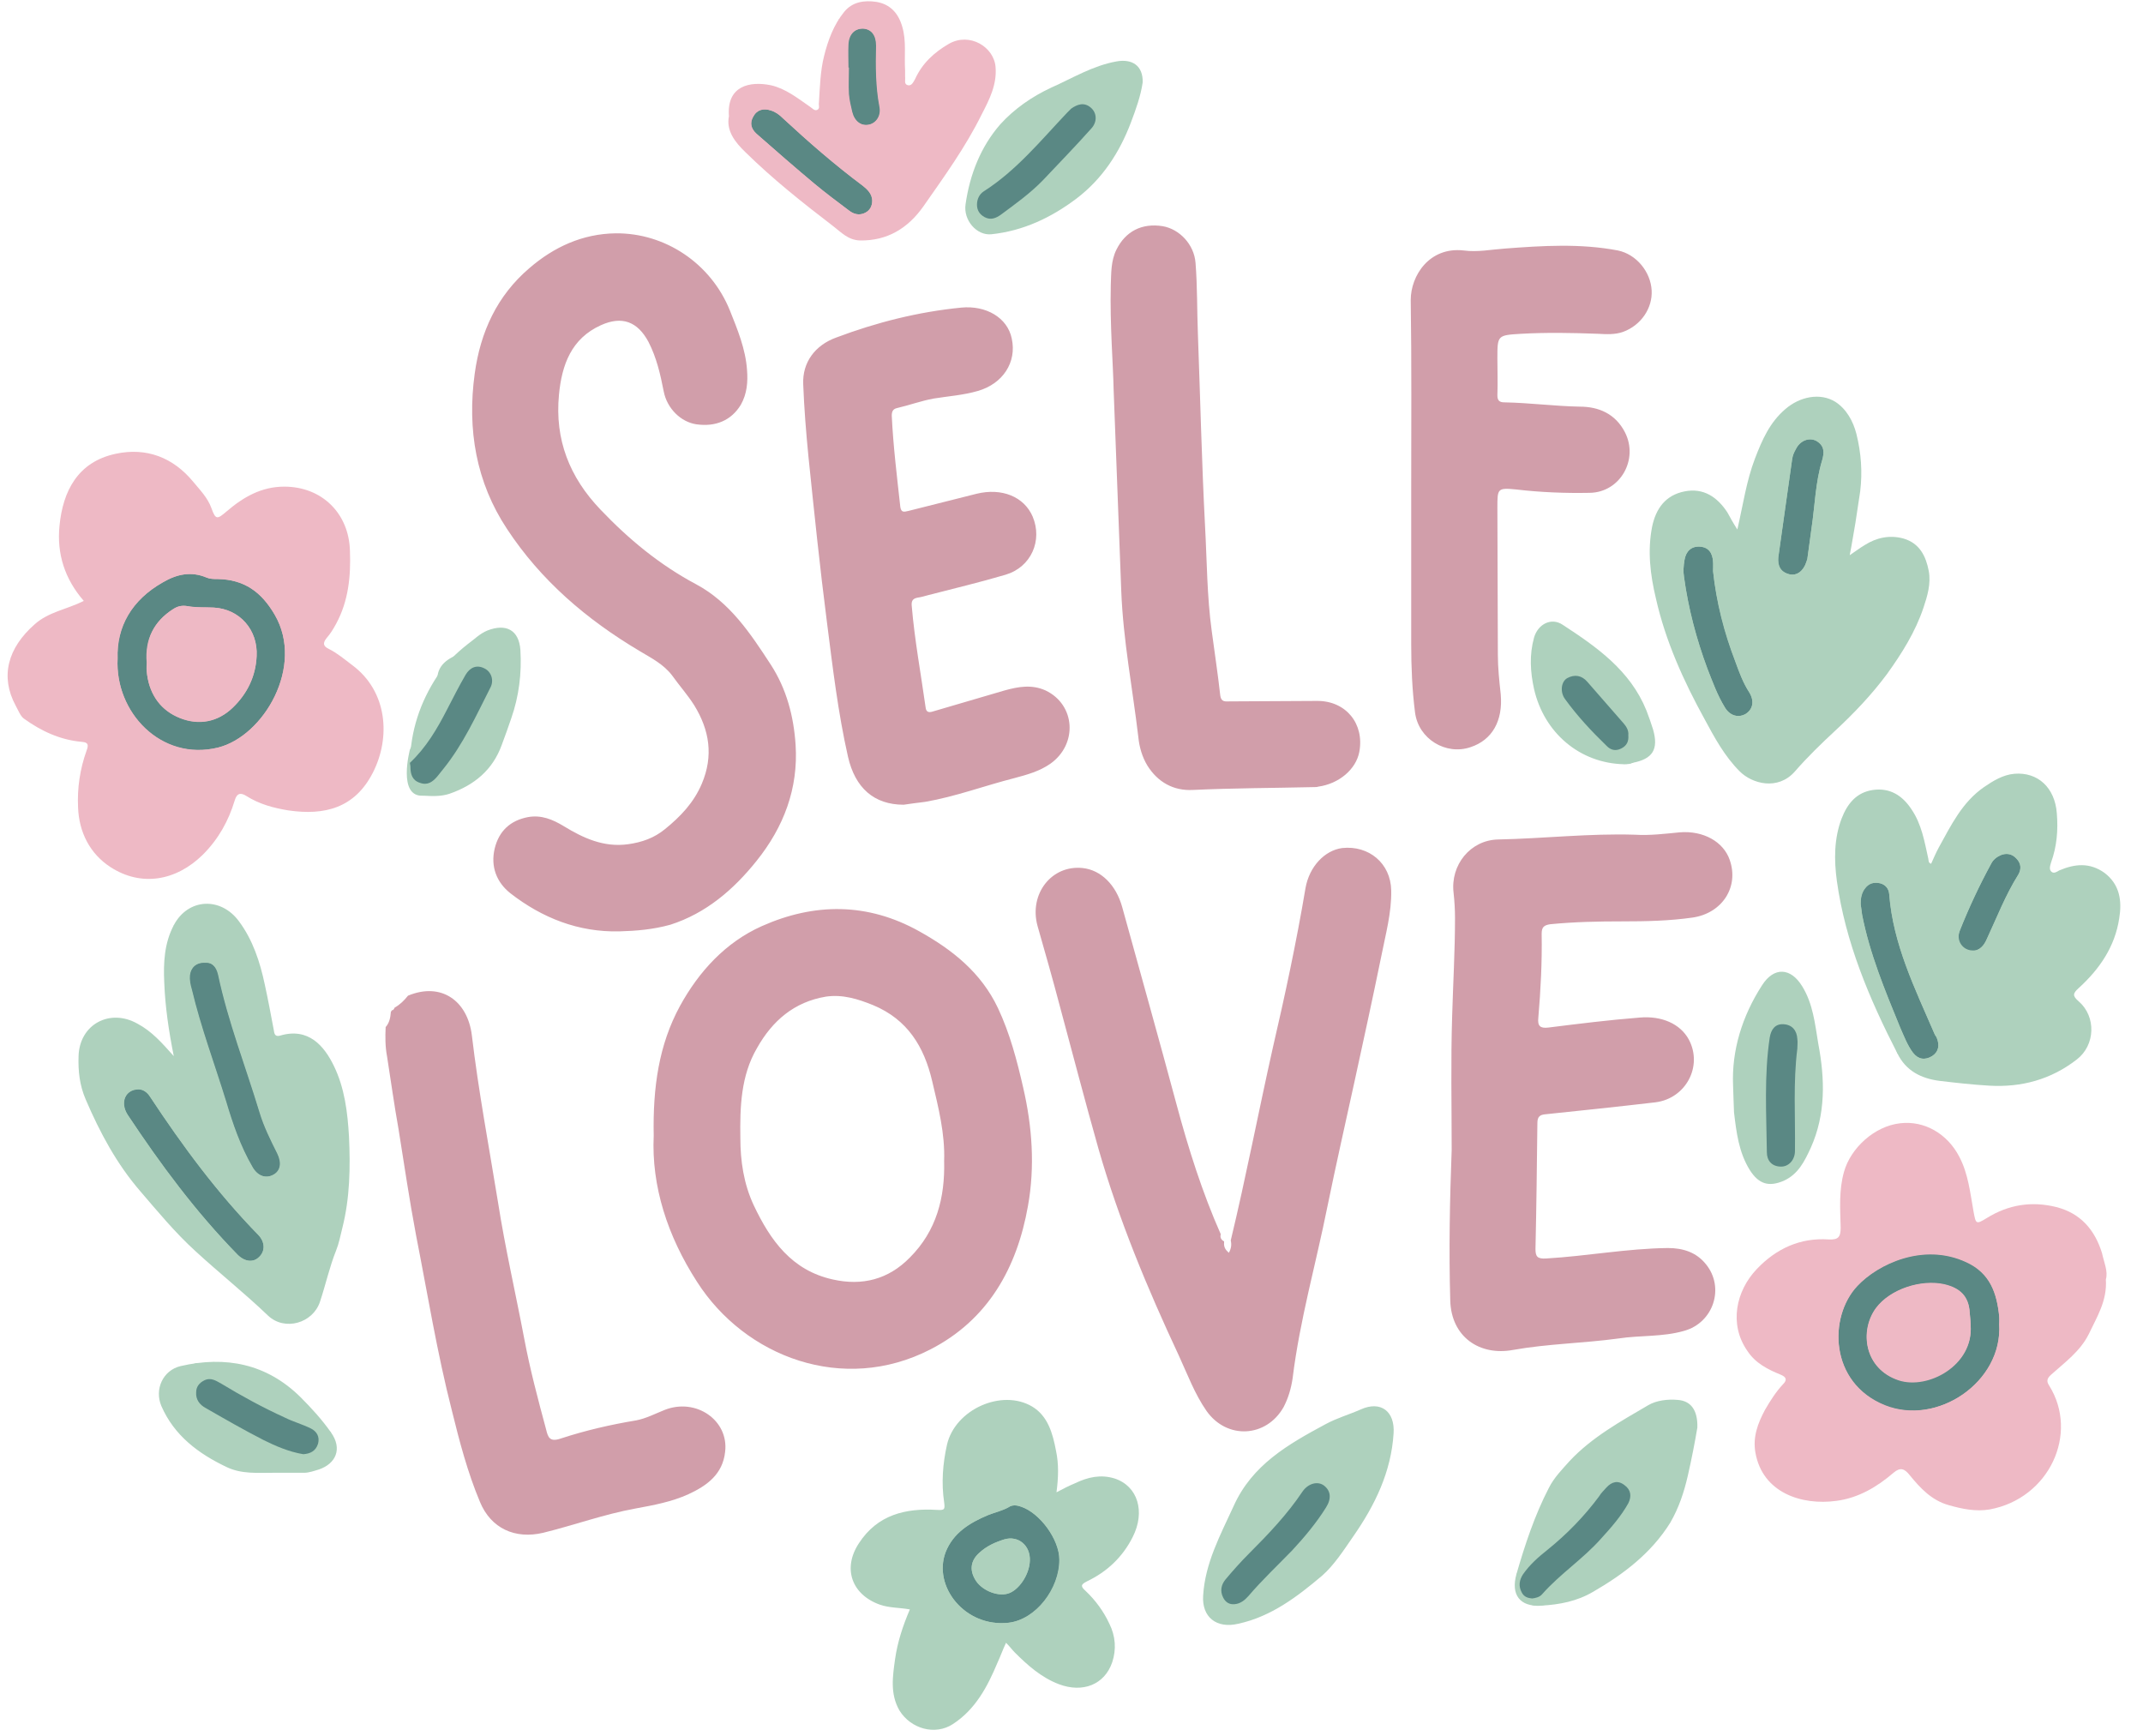
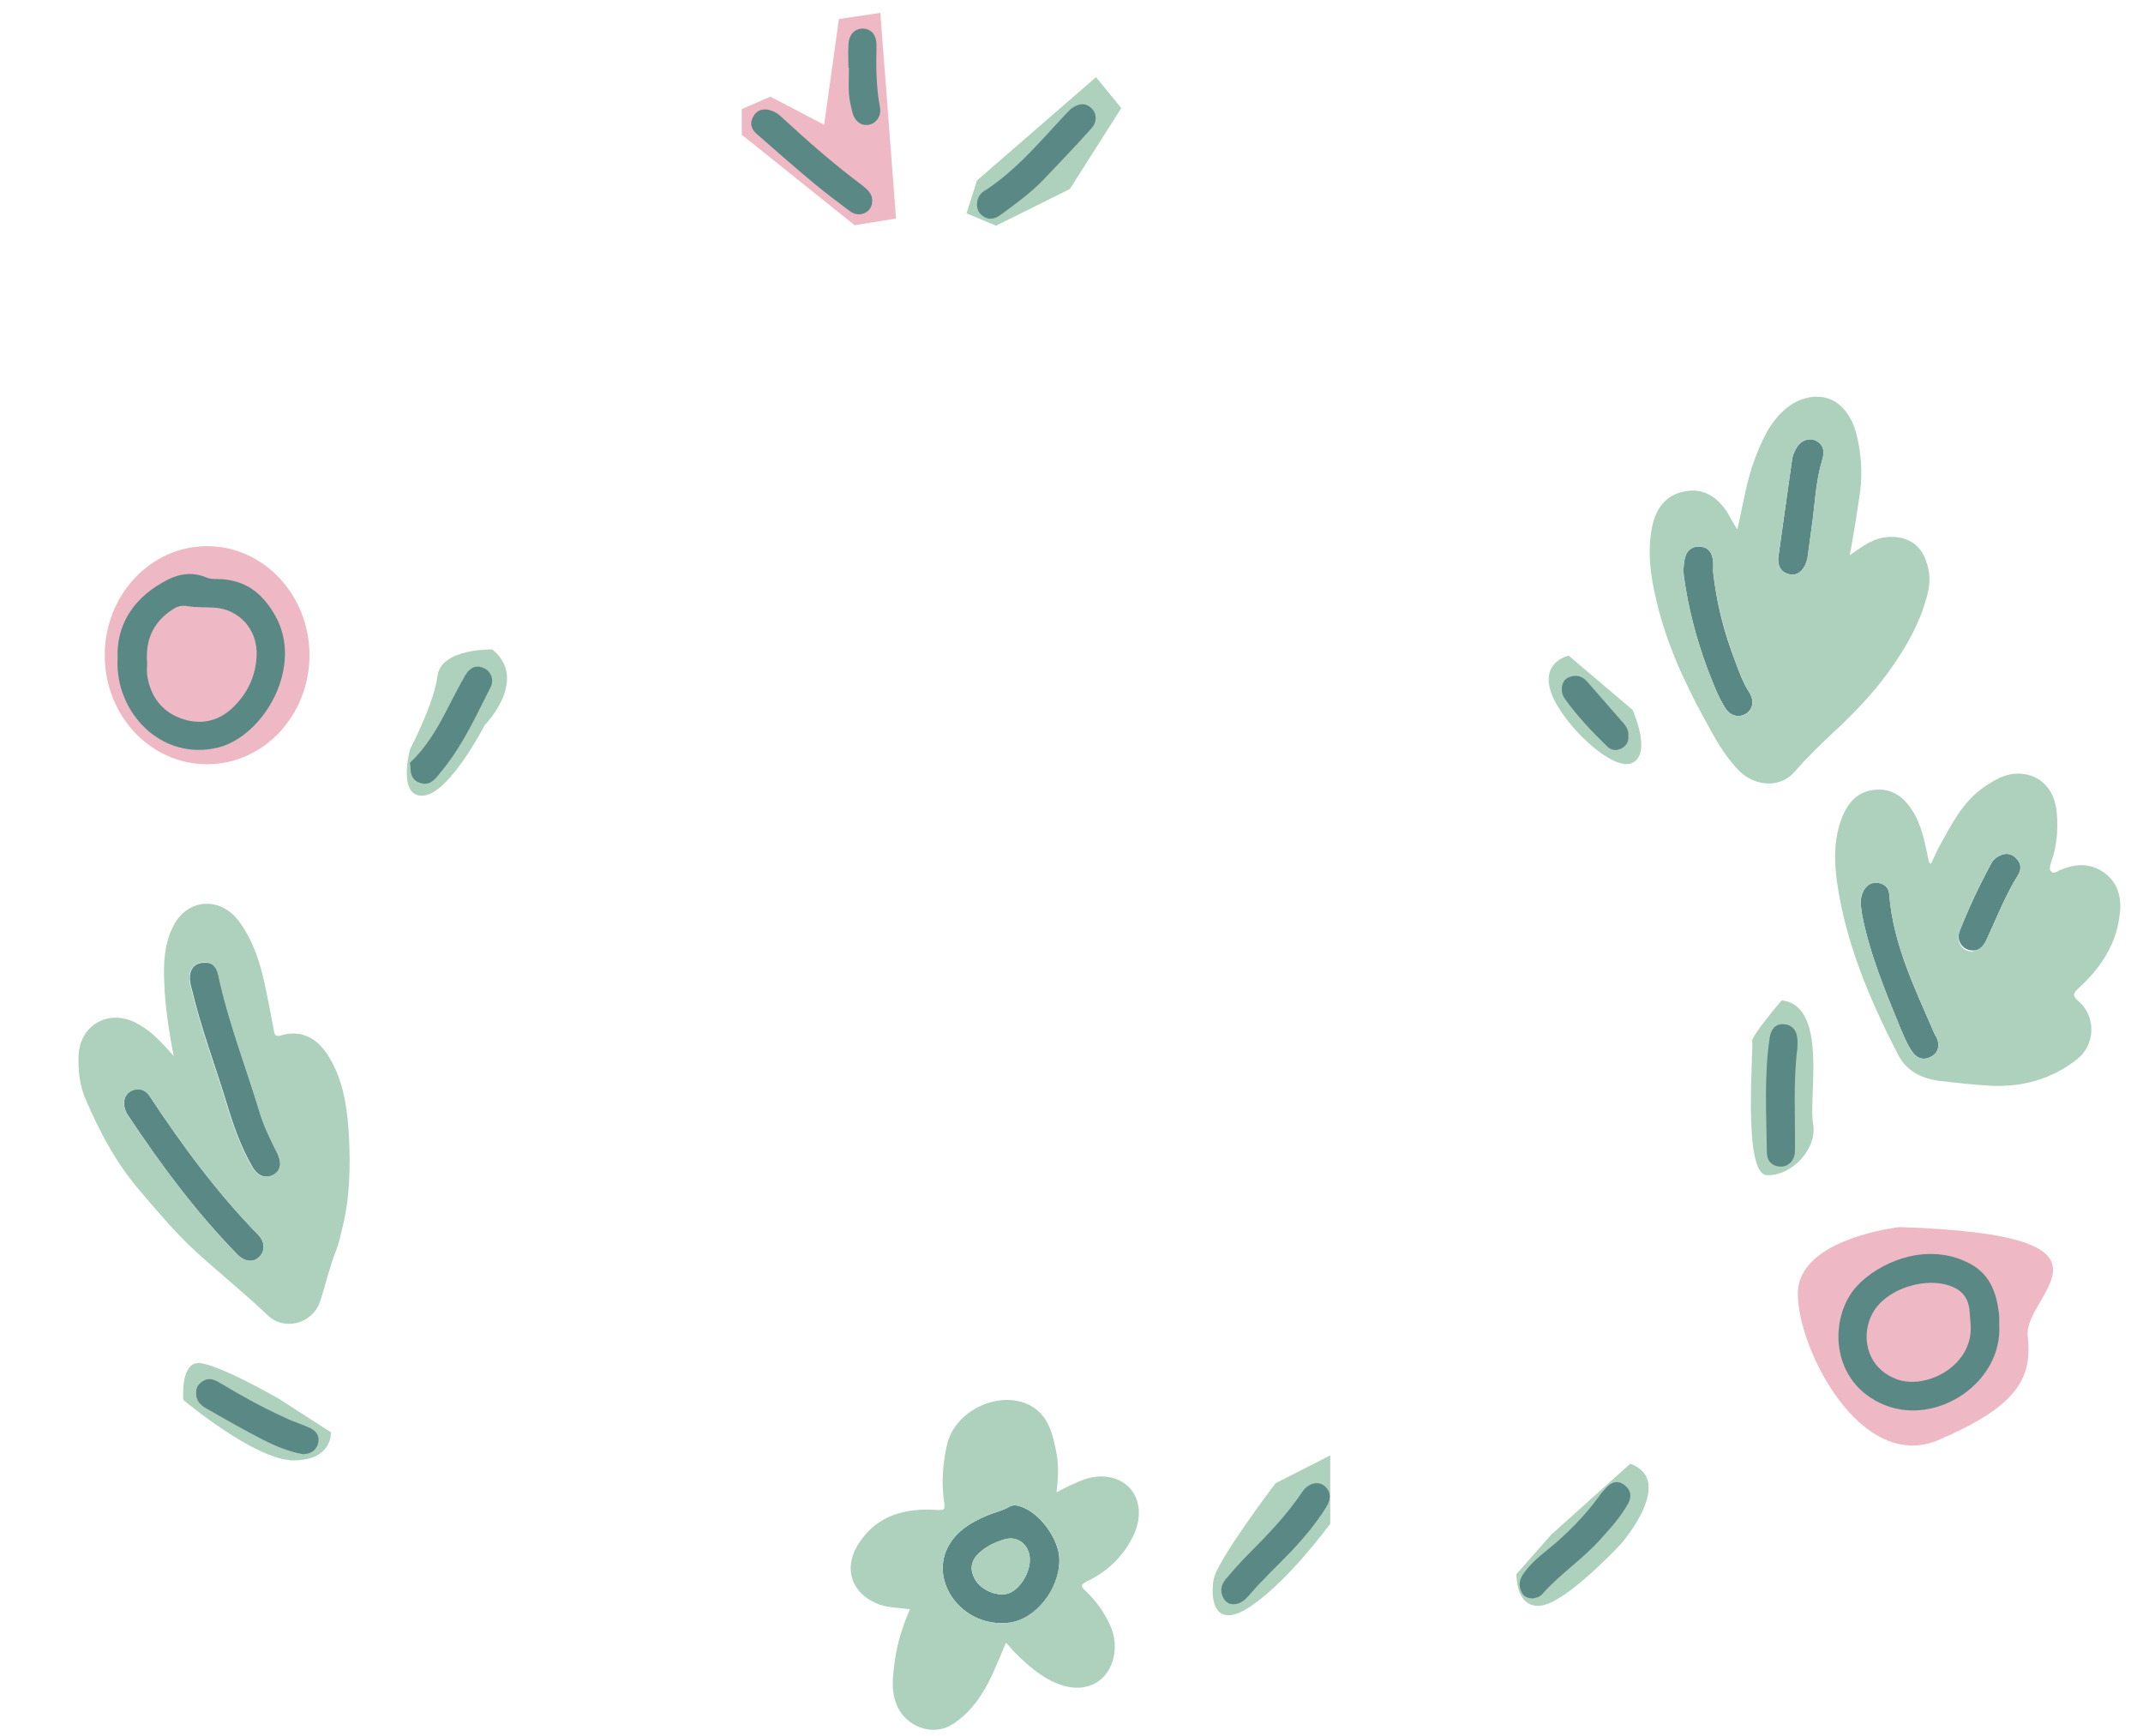
<svg xmlns="http://www.w3.org/2000/svg" fill="#000000" height="364.5" preserveAspectRatio="xMidYMid meet" version="1" viewBox="-82.5 208.4 450.1 364.5" width="450.1" zoomAndPan="magnify">
  <g id="change1_1">
    <path d="M-17.5,346c0,12.6-9.6,22.9-21.5,22.9s-21.5-10.2-21.5-22.9c0-12.6,9.6-22.9,21.5-22.9S-17.5,333.4-17.5,346 z M102.4,211.1l-8.7,1.3l-3.1,22.2l-11.3-5.9l-6,2.6v5.4l23.7,19l8.7-1.4L102.4,211.1z M316.5,466.1c0,0-21.4,2.3-21.4,14 s13.3,37.7,29.6,30.7c16.3-7,19.7-12.8,18.7-21.7C342.3,480.1,367.6,467.8,316.5,466.1z" fill="#eeb9c5" />
  </g>
  <g id="change2_1">
-     <path d="M-41.8,430.7l-4.2-28l5.9,1.3l11.5,19.6l16.8,26.2l-12,28.1l-11.8-4.3l-25-36.4l8.7-6.5L-41.8,430.7z M126.4,520L111,536.9l10.6,15.9l13.4-3.1l11-12.3C146,537.4,139.9,519.2,126.4,520z M281.4,323.2l-10.3-4.9l-3.6,4.9l6.5,27.1 l8.2,15.4l15.7-7.7l5.6-54.8l-7.9-7.5l-10.2,14.5L281.4,323.2z M316.5,386.4l-13.2,7l3,4.6l9.7,31.6l5.1,3.2h10.3l11.9-24.6l2.7-25 l-13.1-6l-6.9,16.7L316.5,386.4z" fill="#aed1bd" />
-   </g>
+     </g>
  <g id="change3_1">
    <path d="M153,231.1l-10.8,17l-15.5,7.7l-6.2-2.6l2.2-6.9l25-21.7L153,231.1z M20.9,344.8c0,0-10.7-0.3-11.5,5.5 c-0.7,5.8-5.8,15.5-5.8,15.5s-2.7,10.1,2.8,9.7s12.9-14.8,12.9-14.8S28.7,351.1,20.9,344.8z M-23.7,502.3c0,0-14.3-8.3-17.6-7.6 c-3.3,0.6-2.7,7.7-2.7,7.7s15.2,12.8,23.3,12.7c8.1-0.1,7.7-5.9,7.7-5.9L-23.7,502.3z M196.8,514.1l-11.4,5.8c0,0-12.3,16.2-13,20.2 s0,11,8,5.5s16.5-17.2,16.5-17.2v-14.3H196.8z M259.9,515.8l-16.6,14.9L236,539c0,0-0.2,7.3,5.2,6.6c5.4-0.7,16.8-13,16.8-13 S269.6,519.3,259.9,515.8z M291.7,418.5c0,0-6.6,7.7-6.2,8.7s-2.1,27.8,3.1,28s10.7-5.5,9.7-10.9S301.5,419.5,291.7,418.5z M247,346.1c0,0-6,1.2-3.7,7.8c2.3,6.5,13,16.8,17.1,14.7s0-11.1,0-11.1L247,346.1z" fill="#aed1bd" />
  </g>
  <g id="change4_1">
-     <path d="M47.6,404c-8.6,0.2-16.2-2.8-22.9-8c-2.9-2.3-4.2-5.6-3.3-9.4c0.9-3.7,3.3-5.9,7-6.6 c2.8-0.5,5.2,0.5,7.5,1.9c4.1,2.5,8.4,4.5,13.5,3.8c2.9-0.4,5.5-1.3,7.8-3.2c3.2-2.6,6-5.5,7.7-9.5c2.5-5.9,1.6-11.3-1.6-16.5 c-1.4-2.2-3.1-4.1-4.6-6.2c-1.8-2.4-4.4-3.7-6.9-5.2c-11.1-6.6-20.7-14.8-27.8-25.6c-6.5-9.8-8.4-20.9-6.8-32.6 c1.2-8.8,4.7-16.4,11.5-22.2c5.1-4.4,11.1-7.2,18.1-7.3c10.4-0.1,20,6.3,24,16.2c1.6,4,3.3,8.1,3.6,12.5c0.2,2.5,0,5-1.3,7.3 c-2,3.3-5.3,4.7-9.4,4.1c-3.2-0.5-6.1-3.3-6.8-6.9c-0.7-3.6-1.5-7.1-3.2-10.4c-2.3-4.3-5.6-5.5-10-3.5c-6.2,2.8-8.2,8.3-8.8,14.6 c-0.9,9.4,2.2,17.3,8.7,24.1c5.9,6.2,12.4,11.6,20.1,15.7c7.1,3.8,11.4,10.3,15.7,16.9c3.3,5.1,4.8,10.8,5.2,16.8 c0.6,9.2-2.5,17.3-8.2,24.4c-4.8,6-10.6,11-18.1,13.4C54.7,403.6,51.2,403.9,47.6,404z M63.9,477.6c10.1,15.8,30.7,23.6,49,14.2 c12.1-6.2,18.2-17.1,20.5-30.1c1.5-8.3,0.9-16.7-1-24.9c-1.3-5.7-2.8-11.4-5.3-16.7c-3.5-7.4-9.5-12.2-16.5-16.1 c-10.9-6.1-22.1-6-33.1-1.1c-7.6,3.4-13.2,9.5-17.2,16.8c-4.4,8.1-5.7,17-5.5,27.2C54.3,457.5,57.7,468,63.9,477.6z M108.6,472.5 c-4.5,4.6-10,6-16.2,4.6c-8.6-1.9-13.1-8.2-16.6-15.6c-2.1-4.5-2.8-9.3-2.8-14.1c-0.1-6.5,0.1-13.1,3.5-18.9 c3.2-5.7,7.8-9.7,14.5-10.8c3.5-0.5,6.7,0.5,9.9,1.8c7.2,3,10.7,8.7,12.4,16c1.3,5.5,2.7,11,2.5,16.7 C116,459.9,114.2,466.9,108.6,472.5z M175.6,471.5c-0.7-0.6-1.1-1.2-1-2.2v-0.2c-0.6-0.3-0.9-0.8-0.7-1.5c-3.9-8.8-6.8-18-9.3-27.3 c-3.7-13.8-7.6-27.6-11.4-41.4c-1.3-4.7-4.5-7.8-8.3-8.2c-6.5-0.7-11.3,5.4-9.5,12.1c1.6,5.6,3.2,11.2,4.7,16.9 c2.7,10,5.3,20,8.1,29.9c4.3,15,10.3,29.4,16.9,43.5c1.8,3.9,3.3,8,5.8,11.6c4.3,6.1,12.6,5.6,16.2-0.8c1-1.9,1.6-4,1.9-6.1 c1.5-12.2,4.9-24,7.3-36c1.8-8.8,3.8-17.6,5.7-26.3c1.9-8.7,3.8-17.4,5.6-26.2c0.9-4.6,2.2-9.2,2.1-13.9c-0.1-5.7-4.7-9.5-10.3-8.9 c-3.7,0.5-6.9,3.9-7.7,8.4c-1.9,11.3-4.3,22.5-6.9,33.7c-3,13.4-5.6,27-8.8,40.3C176.2,469.8,176.1,470.6,175.6,471.5z M222.1,481.5 c0.2,7.7,6.2,11.7,13.2,10.4c7.3-1.3,14.8-1.4,22.1-2.4c4.6-0.7,9.3-0.3,13.8-1.6c6.2-1.7,8.6-9.1,4.6-14c-2-2.5-4.8-3.4-8-3.4 c-8.6,0.1-17,1.7-25.6,2.2c-1.8,0.1-2.2-0.4-2.2-2c0.2-8.8,0.3-17.6,0.4-26.4c0-1.4,0.5-1.8,1.8-1.9c7.7-0.8,15.3-1.6,23-2.5 c6.4-0.8,10-7.6,7-13.2c-1.8-3.3-5.7-5-10.3-4.6c-6.4,0.5-12.8,1.3-19.2,2.1c-1.7,0.2-2.3-0.3-2.1-2.1c0.5-5.8,0.8-11.7,0.7-17.6 c0-1.3,0.4-1.8,1.8-2c5.1-0.5,10.1-0.6,15.2-0.6c4.9,0,9.8-0.1,14.7-0.8c6.2-0.9,9.8-6.4,7.8-12.1c-1.3-3.8-5.5-6.2-10.5-5.8 c-3.1,0.3-6.3,0.7-9.4,0.5c-9.6-0.3-19.1,0.8-28.7,1c-5.9,0.1-10.1,5.4-9.4,11.2c0.2,1.8,0.3,3.6,0.3,5.3c0,6.9-0.4,13.7-0.6,20.6 c-0.3,9.4-0.1,18.7-0.1,28.1C222,460.5,221.8,471,222.1,481.5z M111.8,376.8c6.4-1.1,12.5-3.4,18.8-5c2.6-0.7,5.2-1.4,7.5-3 c5.8-4.1,5.3-12.4-1-15.4c-2.9-1.3-5.7-0.8-8.6,0c-5,1.5-10,2.9-15,4.4c-0.9,0.3-1.5,0.2-1.6-0.9c-1-7.1-2.3-14.1-2.9-21.2 c-0.1-1,0.1-1.6,1.3-1.8c0.7-0.1,1.4-0.3,2.1-0.5c5.4-1.4,10.9-2.7,16.3-4.3c5.4-1.6,7.8-7.2,5.7-12.2c-1.8-4.2-6.5-6.1-11.8-4.8 c-4.8,1.2-9.5,2.4-14.3,3.6c-0.9,0.2-1.5,0.4-1.7-0.8c-0.7-6.4-1.5-12.8-1.8-19.2c0-0.8,0.2-1.4,1.1-1.6c2.6-0.6,5-1.5,7.7-2 c3.1-0.5,6.2-0.7,9.3-1.6c5.2-1.5,8.2-6,7.1-11c-0.9-4.4-5.4-7-10.6-6.5c-9.1,0.9-17.8,3.1-26.3,6.3c-4.4,1.6-7.1,5.2-6.9,9.8 c0.2,5.1,0.6,10.1,1.1,15.2c1.2,11.6,2.4,23.3,3.9,34.9c1.2,9.4,2.3,18.8,4.4,28.1c1.5,6.6,5.5,10.1,11.7,10.1 C108.6,377.2,110.2,377,111.8,376.8z M213.9,310.9c0,10.9,0,21.9,0,32.8c0,4.8,0.2,9.6,0.8,14.3c0.7,5.6,6.5,9.1,11.7,7.3 c4.5-1.5,6.8-5.5,6.3-11.1c-0.3-2.8-0.6-5.5-0.6-8.3c0-10.3-0.1-20.6-0.1-30.9c0-4,0-4.2,4-3.8c5.1,0.6,10.3,0.8,15.4,0.7 c6.4-0.1,10.3-7,7.4-12.7c-2-3.9-5.5-5.4-9.5-5.4c-5.3-0.1-10.5-0.8-15.8-0.9c-1.1,0-1.5-0.4-1.5-1.5c0.1-2.6,0-5.1,0-7.7 c0-4.9,0-4.9,5-5.2c5.4-0.3,10.7-0.2,16.1,0c1.8,0.1,3.6,0.2,5.3-0.4c3.8-1.4,6.2-5,6-8.7c-0.2-3.9-3.2-7.6-7.1-8.4 c-7.9-1.5-15.8-1-23.7-0.4c-2.9,0.2-5.8,0.8-8.7,0.4c-7.2-0.8-11.1,5.3-11.1,10.4C214,284.7,213.9,297.8,213.9,310.9L213.9,310.9z M0.1,420.5c-0.1,0-0.2,0-0.3,0.1s-0.1,0.2-0.2,0.3c-0.1,1.2-0.3,2.3-1.1,3.2c-0.1,2.1-0.1,4.1,0.3,6.2c0.8,5.1,1.5,10.2,2.4,15.2 c1.2,7.5,2.3,15,3.7,22.4c2.4,12.2,4.4,24.6,7.5,36.7c1.6,6.5,3.3,13,5.9,19.2c2.3,5.6,7.4,7.9,13.3,6.5c6.5-1.6,12.8-3.9,19.4-5.1 c3.8-0.7,7.6-1.4,11.1-3c3.9-1.8,7.2-4.2,7.7-8.9c0.8-6.6-6.1-11.4-12.7-8.8c-2,0.8-3.9,1.8-6,2.2c-5.4,0.9-10.6,2.1-15.8,3.8 c-2.3,0.8-2.7-0.2-3.1-1.9c-1.7-6.3-3.4-12.7-4.6-19.1c-1.8-9.5-4-19-5.5-28.6c-1.9-11.7-4.1-23.3-5.5-35.1 c-0.9-7.2-6.4-11.2-13.4-8.3c-0.8,1-1.7,1.9-2.8,2.5c-0.1,0.2-0.2,0.4-0.4,0.6C0,420.4,0,420.5,0.1,420.5z M153,332.5 c0.4,10.4,2.4,20.6,3.6,30.8c0.2,2,0.8,4.1,1.9,5.9c2.2,3.5,5.5,5.3,9.5,5.1c8.5-0.4,17-0.4,25.5-0.6c0.3,0,0.6,0,0.9-0.1 c4.3-0.6,7.9-3.6,8.6-7.3c1.1-5.9-2.8-10.7-8.8-10.7c-6.1,0-12.3,0.1-18.4,0.1c-0.9,0-1.8,0.2-2-1.2c-0.5-4.5-1.2-9.1-1.8-13.6 c-1-7.3-1-14.7-1.4-22c-0.7-13.4-1-26.8-1.5-40.3c-0.2-5-0.1-10-0.5-15c-0.3-3.9-3.4-7.1-6.9-7.7c-4.4-0.7-7.8,1.1-9.7,4.9 c-1.2,2.4-1.1,5-1.2,7.5c-0.2,8.4,0.5,16.7,0.6,22C152,306.5,152.5,319.5,153,332.5z" fill="#d19eaa" />
-   </g>
+     </g>
  <g id="change3_2">
-     <path d="M170.2,543.5c0.4-6.8,3.6-12.7,6.4-18.8c3.9-8.7,11.5-13,19.3-17.2c2.4-1.3,4.9-2,7.4-3.1 c4.2-1.9,7.2,0.4,6.9,5c-0.5,8.1-3.9,15.1-8.5,21.7c-2,2.9-4,6-6.5,8.2c-5.2,4.4-10.7,8.6-17.6,10.1 C173,550.5,169.9,548,170.2,543.5z M176.8,545.3c1.2-0.1,2.1-0.7,2.9-1.6c2.9-3.4,6.1-6.4,9.2-9.6c2.6-2.8,5.1-5.8,7.1-9 c1.2-1.9,1-3.5-0.4-4.6c-1.3-1-3.3-0.5-4.5,1.2c-3.2,4.8-7.2,9-11.3,13.1c-1.7,1.7-3.3,3.5-4.9,5.4c-0.9,1.1-1.2,2.4-0.5,3.8 C174.9,544.8,175.7,545.3,176.8,545.3z M274,508.2c-0.5,3-1.2,6.6-2,10.1s-1.9,6.8-3.7,9.9c-4,6.4-9.8,10.8-16.2,14.5 c-3.4,2-7.1,2.7-10.9,2.9c-4.5,0.3-6.4-2.3-5.2-6.6c1.8-6.2,3.8-12.3,6.8-18.1c1.1-2.2,2.8-3.9,4.4-5.7c4.7-5,10.7-8.3,16.5-11.7 c1.7-1,4.1-1.3,6.2-1.1C272.6,502.6,274.1,504.5,274,508.2z M239.2,544c0.9,0,1.7-0.2,2.2-0.8c3.8-4.3,8.6-7.4,12.4-11.7 c2.1-2.3,4.2-4.7,5.7-7.4c0.7-1.4,0.6-2.8-0.8-3.8c-1.4-1.1-2.7-0.7-3.8,0.5c-0.5,0.6-1.1,1.1-1.5,1.8c-3.1,4.2-6.8,8-10.9,11.3 c-1.9,1.5-3.7,3.1-5.1,5.1c-0.8,1.2-1,2.5-0.3,3.8C237.4,543.7,238.3,543.9,239.2,544z M157.5,225.7c-0.4,2.8-1.4,5.6-2.5,8.5 c-2.4,6.3-6,11.8-11.4,15.9c-5.3,4-11.2,6.8-17.9,7.5c-3.1,0.3-5.9-3-5.4-6.3c0.9-6.3,3.2-12.1,7.3-16.8c2.9-3.2,6.6-5.8,10.7-7.7 c4.5-2,8.7-4.6,13.7-5.5C155.3,220.7,157.6,222.2,157.5,225.7z M122.6,251.5c0.1,1.1,0.6,2,1.7,2.5c1.3,0.7,2.4,0.2,3.4-0.5 c3.1-2.3,6.2-4.5,8.9-7.3c3.4-3.6,6.8-7.1,10.1-10.8c1.3-1.4,1.2-3.3-0.1-4.4c-1.4-1.2-2.8-0.7-4.1,0.2c-0.3,0.3-0.6,0.6-0.9,0.9 c-5.5,5.8-10.6,12.1-17.5,16.5C123.1,249.3,122.7,250.3,122.6,251.5z M281.5,436.3c-0.3-7.3,1.9-14.5,6.1-21c2.5-3.9,6-3.7,8.4,0.2 c2.3,3.7,2.7,7.9,3.4,12.1c1.4,7.4,1.6,14.8-1.6,21.9c-1.3,2.8-2.6,5.5-5.7,6.9c-3.1,1.3-5.2,0.7-7.1-2.3c-2.3-3.7-2.8-7.9-3.3-12.1 C281.6,440.2,281.6,438.5,281.5,436.3z M295,428.7c0-0.7,0-1.4,0-2c-0.1-1.8-1.1-3-2.9-3.1c-1.7-0.1-2.6,1-2.9,2.8 c-1.2,8-0.7,16.1-0.6,24.1c0,1.7,1,3,3,3c1.6,0,2.9-1.4,2.9-3.3C294.7,442.9,294.2,435.7,295,428.7z M-25,517.7 c-3.4,0-6.8,0.3-9.9-1.2c-5.9-2.8-11-6.6-13.7-12.8c-1.5-3.5,0.3-7.5,4-8.4c9.5-2.2,18.1-0.5,25.2,6.5c2.3,2.3,4.5,4.7,6.4,7.4 c2.5,3.5,1,6.6-2.5,7.8c-1,0.3-2.1,0.7-3.1,0.7C-20.7,517.7-22.9,517.7-25,517.7z M-18.8,513.8c1.4-0.2,2.6-0.7,3.1-2.2 c0.4-1.5-0.3-2.6-1.5-3.2c-1.8-0.9-3.7-1.4-5.5-2.3c-4.6-2.1-9-4.5-13.3-7.1c-1.1-0.6-2.2-1.4-3.6-0.7c-1,0.5-1.7,1.3-1.7,2.5 c-0.1,1.5,0.7,2.6,2,3.3c4,2.3,8,4.6,12.1,6.7C-24.5,512.1-21.8,513.3-18.8,513.8z M258.6,368.9c-9.3-0.2-16.8-6.6-18.9-15.8 c-0.8-3.6-1-7.2,0-10.8c0.8-2.8,3.6-4.3,6-2.7c7.2,4.7,14.2,9.6,17.6,18c0.5,1.3,1,2.7,1.4,4c1.2,4.2-0.1,6.2-4.3,7 C259.6,368.8,258.8,368.9,258.6,368.9z M259.4,362.8c0.2-1-0.4-1.8-1-2.5c-2.5-2.9-5.1-5.8-7.6-8.7c-1.2-1.4-2.7-1.6-4.2-0.8 c-1.3,0.7-1.6,2.9-0.5,4.4c2.6,3.6,5.6,6.8,8.8,9.9c0.8,0.8,1.8,1.1,3,0.5C259.1,365,259.6,364.1,259.4,362.8z M11.4,357.3 c1.3-2.5,2.5-4.9,3.9-7.3c0.9-1.5,2.3-2.2,4-1.3c1.4,0.7,2,2.5,1.2,4c-3,5.9-5.7,11.9-9.9,17.1c-0.4,0.5-0.8,1-1.2,1.5 c-1,1.2-2.1,2-3.7,1.4c-1.6-0.5-2-1.8-2-3.4c0-0.2-0.1-0.4-0.1-0.6c-0.6,1.5-0.5,3.1,0.1,4.6c0.5,1.2,1.3,2.1,2.7,2.2 c1.8,0.1,3.7,0.2,5.5-0.4c5.2-1.8,9.1-5,11-10.3c0.7-1.9,1.4-3.8,2-5.6c1.6-4.6,2.2-9.4,1.9-14.3c-0.3-4.2-3-5.6-6.9-4.1 c-1.7,0.7-2.8,1.9-4.2,2.9c-2.4,1.9-4.6,4-6.3,6.6c-3.7,5.6-5.7,11.7-5.8,18.4C7,365.3,9.3,361.4,11.4,357.3z" fill="#aed1bd" />
-   </g>
+     </g>
  <g id="change5_1">
    <path d="M3.6,368.6c3.4-3.2,5.7-7.1,7.8-11.2c1.3-2.5,2.5-4.9,3.9-7.3c0.9-1.5,2.3-2.2,4-1.3 c1.4,0.7,2,2.5,1.2,4c-3,5.9-5.7,11.9-9.9,17.1c-0.4,0.5-0.8,1-1.2,1.5c-1,1.2-2.1,2-3.7,1.4c-1.6-0.5-2-1.8-2-3.4 C3.7,369.1,3.6,368.9,3.6,368.6L3.6,368.6z M-36.7,365.4c9.6-2.4,18.2-17.1,11.9-27.9c-2.8-4.8-6.4-7.4-12-7.5c-0.8,0-1.6,0-2.3-0.3 c-3.3-1.4-6.3-0.7-9.2,1c-6.6,3.7-9.8,9.4-9.5,16C-58.4,357.9-48.7,368.3-36.7,365.4z M-46.1,336.3c0.9-0.6,1.8-0.8,3-0.6 c1.8,0.3,3.7,0.2,5.5,0.3c5.4,0.3,9.3,4.7,9,10.2c-0.2,4.3-2,7.9-5,10.8c-3.2,3.1-7.2,3.7-11.1,2.2s-6.3-4.7-6.9-9.1 c-0.1-0.8,0-1.7,0-2.5C-52,342.6-50.2,338.9-46.1,336.3z M337.4,484.8c-0.5-4.9-1.9-9.1-6.9-11.4c-9-4.2-18.6,0.4-22.9,5 c-6.1,6.5-5.9,20.4,5.8,25.1c11,4.4,24.8-4.8,24-17C337.4,486.1,337.4,485.5,337.4,484.8z M316.3,498.2c-7.3-2.4-8.3-10.3-4.8-15.1 c3-4,9.5-6.1,14.4-5c3.3,0.8,5.1,2.5,5.3,5.9c0.1,0.9,0.1,1.7,0.2,2.6C332,495.1,322.4,500.1,316.3,498.2z M277.3,326.4 c-0.1-1.8-0.9-3.1-2.8-3.2c-1.8-0.1-2.9,1-3.2,2.8c-0.2,1.2-0.3,2.4-0.1,3.6c0.9,6.6,2.6,13,4.9,19.2c1.1,2.8,2.1,5.6,3.7,8.2 c1.1,1.8,2.9,2.2,4.4,1.3c1.5-1,1.8-2.7,0.7-4.5c-1.3-2-2.1-4.2-2.9-6.4c-2.4-6.1-4-12.5-4.7-19 C277.3,327.7,277.4,327.1,277.3,326.4z M293.3,329c1.6,0.4,3-0.7,3.6-2.6c0.1-0.2,0.1-0.4,0.2-0.6c0.3-2.2,0.6-4.4,0.9-6.6 c0.7-4.7,0.8-9.5,2.2-14.1c0.5-1.7,0.5-3.1-1.2-4.1c-1.5-0.8-3.4-0.1-4.3,1.7c-0.4,0.7-0.7,1.4-0.8,2.2c-1,6.9-1.9,13.7-2.9,20.6 C290.9,327.2,291.4,328.5,293.3,329z M308.6,400.5c1.6,8.2,4.8,15.9,8,23.7c0.8,1.8,1.5,3.7,2.7,5.3c1.1,1.4,2.5,1.6,4,0.7 c1.4-0.9,1.6-2.3,1-3.8c-0.1-0.3-0.4-0.6-0.5-0.9c-4.1-9.5-8.7-18.8-9.5-29.3c-0.1-1.2-0.8-2-1.9-2.3c-1.3-0.3-2.4,0-3.2,1.1 c-0.7,1-0.9,2.1-0.9,3.3C308.4,399,308.5,399.7,308.6,400.5z M334.8,405.6c2.1-4.5,3.9-9.2,6.6-13.5c0.7-1.2,0.6-2.4-0.4-3.4 c-0.9-1-2.1-1.2-3.3-0.7c-0.9,0.4-1.6,1-2,1.8c-2.5,4.6-4.7,9.3-6.6,14.1c-0.8,2.1,0.7,4.1,2.7,4.1 C333.3,408.1,334.2,407,334.8,405.6z M-42.6,413.2c-0.1,1,0.1,2,0.4,3c1.9,8,4.8,15.7,7.2,23.5c1.4,4.7,3,9.4,5.5,13.7 c1.1,2,2.9,2.6,4.5,1.7c1.5-0.8,1.8-2.5,0.8-4.5c-1.4-2.8-2.8-5.6-3.7-8.6c-2.9-9.6-6.6-19-8.7-28.9c-0.3-1.5-1.2-2.6-2.8-2.5 C-41.3,410.5-42.4,411.6-42.6,413.2z M-55.7,442.5c6.9,10.4,14.3,20.4,23.1,29.4c1.5,1.5,3.3,1.7,4.5,0.5c1.3-1.2,1.3-3.1-0.1-4.6 c-8.7-8.9-16-18.8-22.8-29.1c-0.6-1-1.5-1.5-2.4-1.6C-56.2,437.2-57.3,439.9-55.7,442.5z M131.9,524.8c-0.8-0.3-1.8-0.4-2.5,0.1 c-1.4,0.8-2.9,1.1-4.4,1.7c-3.8,1.6-7.3,3.7-8.9,7.8c-2.7,7.2,4.1,15.8,13.2,14.8c5.8-0.6,10.8-7.1,10.7-13.2 C140,531.7,135.9,526.1,131.9,524.8z M129.1,543.1c-2.3,0.6-5.6-0.8-6.8-3c-1.2-2-0.9-4,0.9-5.6c1.5-1.4,3.3-2.2,5.2-2.8 c3-0.9,5.5,1.3,5.4,4.5C133.7,539.1,131.4,542.5,129.1,543.1z M98.7,247.4c-5.9-4.4-11.4-9.2-16.8-14.2c-0.7-0.7-1.5-1.3-2.5-1.6 c-1.5-0.5-2.9-0.2-3.7,1.3c-0.8,1.4-0.4,2.6,0.7,3.6c4.1,3.6,8.1,7.1,12.3,10.6c2.3,1.9,4.7,3.7,7.1,5.5c1,0.8,2.2,1.1,3.4,0.5 c1-0.5,1.5-1.4,1.5-2.6C100.7,249.1,99.7,248.2,98.7,247.4z M95.8,222.6c0,1.9-0.1,3.7,0,5.5c0.1,1.3,0.4,2.5,0.7,3.8 c0.5,2,1.9,3,3.5,2.7c1.6-0.3,2.7-1.9,2.3-3.8c-0.8-4.2-0.8-8.5-0.7-12.8c0-2.2-1-3.5-2.8-3.6c-1.8,0-3,1.2-3.1,3.4 c-0.1,1.6,0,3.1,0,4.7C95.7,222.6,95.7,222.6,95.8,222.6z M179.7,543.6c2.9-3.4,6.1-6.4,9.2-9.6c2.6-2.8,5.1-5.8,7.1-9 c1.2-1.9,1-3.5-0.4-4.6c-1.3-1-3.3-0.5-4.5,1.2c-3.2,4.8-7.2,9-11.3,13.1c-1.7,1.7-3.3,3.5-4.9,5.4c-0.9,1.1-1.2,2.4-0.5,3.8 c0.5,1,1.3,1.5,2.4,1.4C178,545.2,178.9,544.5,179.7,543.6z M241.4,543.2c3.8-4.3,8.6-7.4,12.4-11.7c2.1-2.3,4.2-4.7,5.7-7.4 c0.7-1.4,0.6-2.8-0.8-3.8c-1.4-1.1-2.7-0.7-3.8,0.5c-0.5,0.6-1.1,1.1-1.5,1.8c-3.1,4.2-6.8,8-10.9,11.3c-1.9,1.5-3.7,3.1-5.1,5.1 c-0.8,1.2-1,2.5-0.3,3.8c0.5,1,1.3,1.2,2.2,1.3C240.1,544,240.9,543.8,241.4,543.2z M124.3,254c1.3,0.7,2.4,0.2,3.4-0.5 c3.1-2.3,6.2-4.5,8.9-7.3c3.4-3.6,6.8-7.1,10.1-10.8c1.3-1.4,1.2-3.3-0.1-4.4c-1.4-1.2-2.8-0.7-4.1,0.2c-0.3,0.3-0.6,0.6-0.9,0.9 c-5.5,5.8-10.6,12.1-17.5,16.5c-0.9,0.6-1.4,1.6-1.4,2.8C122.7,252.5,123.2,253.4,124.3,254z M295,426.6c-0.1-1.8-1.1-3-2.9-3.1 c-1.7-0.1-2.6,1-2.9,2.8c-1.2,8-0.7,16.1-0.6,24.1c0,1.7,1,3,3,3c1.6,0,2.9-1.4,2.9-3.3c0.1-7.2-0.4-14.4,0.5-21.5 C295,427.9,295.1,427.3,295,426.6z M-15.7,511.6c0.4-1.5-0.3-2.6-1.5-3.2c-1.8-0.9-3.7-1.4-5.5-2.3c-4.6-2.1-9-4.5-13.3-7.1 c-1.1-0.6-2.2-1.4-3.6-0.7c-1,0.5-1.7,1.3-1.7,2.5c-0.1,1.5,0.7,2.6,2,3.3c4,2.3,8,4.6,12.1,6.7c2.6,1.3,5.4,2.5,8.4,3 C-17.4,513.7-16.2,513.2-15.7,511.6z M258.5,360.3c-2.5-2.9-5.1-5.8-7.6-8.7c-1.2-1.4-2.7-1.6-4.2-0.8c-1.3,0.7-1.6,2.9-0.5,4.4 c2.6,3.6,5.6,6.8,8.8,9.9c0.8,0.8,1.8,1.1,3,0.5s1.6-1.5,1.5-2.8C259.6,361.8,259.1,361,258.5,360.3z" fill="#5a8884" />
  </g>
  <g id="change1_2">
-     <path d="M-64.9,334.6c-4-4.6-5.7-9.9-5.1-15.8c0.7-7.2,3.8-13.4,11.8-15.1c6.5-1.4,12.1,0.8,16.3,5.9 c1.4,1.7,3,3.3,3.8,5.5c0.9,2.5,1.2,2.4,3.2,0.7c3.5-3,7.3-5.2,12.1-5.2c7.9,0,13.6,5.6,13.8,13.5c0.2,5.3-0.3,10.5-2.9,15.3 c-0.6,1.1-1.2,2.1-2,3c-0.8,1-0.8,1.7,0.5,2.3c1.8,0.9,3.3,2.2,4.9,3.4c7.4,5.5,8.1,15.2,4.3,22.6s-10.1,9-17.7,7.9 c-3.1-0.5-6.1-1.3-8.8-3c-1.1-0.7-2-0.8-2.5,0.9c-1.3,4.3-3.4,8.1-6.7,11.4c-5.6,5.5-12.9,6.8-19.4,2.6c-4.3-2.8-6.6-7.3-6.8-12.5 c-0.2-4.1,0.4-8.1,1.8-12c0.4-1.1,0.4-1.7-1-1.8c-4.6-0.4-8.6-2.3-12.2-4.9c-0.7-0.5-1.2-1.8-1.7-2.7c-3.3-6.1-1.7-12.1,4-17.1 C-72.3,336.9-68.5,336.4-64.9,334.6z M-57.8,346.7c-0.6,11.2,9,21.7,21.1,18.7c9.6-2.4,18.2-17.1,11.9-27.9c-2.8-4.8-6.4-7.4-12-7.5 c-0.8,0-1.6,0-2.3-0.3c-3.3-1.4-6.3-0.7-9.2,1C-54.8,334.4-58,340-57.8,346.7z M359.8,477.1c0.3,4.5-1.9,7.9-3.6,11.5 c-1.8,3.6-5,5.9-7.9,8.5c-0.9,0.8-1,1.4-0.4,2.3c6.3,10.1,0,23.7-12.5,26c-2.9,0.5-5.8-0.1-8.6-0.9c-3.6-1-6-3.6-8.2-6.3 c-1.1-1.4-2-1.7-3.4-0.5c-3.5,3-7.4,5.3-12,5.9c-7.3,1-15.5-1.7-17-10.1c-0.6-3.3,0.5-6.2,2-9c1.1-1.9,2.3-3.8,3.8-5.4 c0.9-0.9,0.7-1.5-0.5-2c-2.7-1.1-5.3-2.4-7-5c-3.9-5.6-2.4-12.6,2-17.2c4.1-4.3,9.1-6.6,15.1-6.2c2,0.1,2.5-0.5,2.5-2.5 c-0.1-3.9-0.4-7.8,0.7-11.7c1.4-5,6.4-9.6,11.8-10.2c5.1-0.6,9.9,2.2,12.4,7c1.9,3.6,2.3,7.6,3,11.5c0.5,2.7,0.5,2.8,2.8,1.4 c4.5-2.8,9.4-3.6,14.6-2.3c5.1,1.3,8.1,4.8,9.6,9.7C359.4,473.5,360.3,475.4,359.8,477.1z M337.4,486.5c0-0.4,0.1-1,0-1.6 c-0.5-4.9-1.9-9.1-6.9-11.4c-9-4.2-18.6,0.4-22.9,5c-6.1,6.5-5.9,20.4,5.8,25.1C324.3,507.9,338.1,498.7,337.4,486.5z M70.6,232.8 c-0.5-6.4,4.4-7.4,8.8-6.5c3.1,0.7,5.6,2.7,8.2,4.5c0.5,0.3,0.9,0.9,1.5,0.7c0.7-0.3,0.3-1,0.4-1.5c0.2-3.3,0.3-6.8,1.1-9.9 c0.8-3.2,2-6.5,4.2-9.2c1.7-2.1,4.2-2.5,6.8-2.1c2.9,0.5,4.6,2.4,5.4,5.2c0.9,3,0.4,6.1,0.6,9.2c0,0.4,0,0.9,0,1.3 c0.1,0.7-0.3,1.6,0.6,1.8c0.8,0.2,1.2-0.8,1.5-1.3c1.5-3.3,4-5.6,7.1-7.4c4.4-2.5,9.5,0.7,9.8,4.9c0.3,3.7-1.3,6.8-2.9,9.9 c-3.4,6.9-7.9,13.1-12.3,19.4c-3.2,4.5-7.5,7.2-13.3,7.1c-2.5-0.1-3.9-1.7-5.6-3c-6.4-4.9-12.7-9.9-18.4-15.5 C71.8,238.2,70,235.8,70.6,232.8z M100.7,250.5c-0.1-1.4-1-2.3-2-3.1c-5.9-4.4-11.4-9.2-16.8-14.2c-0.7-0.7-1.5-1.3-2.5-1.6 c-1.5-0.5-2.9-0.2-3.7,1.3c-0.8,1.4-0.4,2.6,0.7,3.6c4.1,3.6,8.1,7.1,12.3,10.6c2.3,1.9,4.7,3.7,7.1,5.5c1,0.8,2.2,1.1,3.4,0.5 C100.2,252.6,100.7,251.7,100.7,250.5z M95.6,222.6L95.6,222.6c0.1,1.9,0,3.7,0.1,5.5c0.1,1.3,0.4,2.5,0.7,3.8c0.5,2,1.9,3,3.5,2.7 c1.6-0.3,2.7-1.9,2.3-3.8c-0.8-4.2-0.8-8.5-0.7-12.8c0-2.2-1-3.5-2.8-3.6c-1.8,0-3,1.2-3.1,3.4C95.6,219.4,95.6,221,95.6,222.6z M-51.6,350.1c0.6,4.3,3,7.5,6.9,9.1s7.9,0.9,11.1-2.2c3-2.9,4.8-6.5,5-10.8c0.3-5.5-3.5-9.9-9-10.2c-1.8-0.1-3.7,0.1-5.5-0.3 c-1.2-0.2-2,0-3,0.6c-4.1,2.6-6,6.4-5.6,11.2C-51.7,348.3-51.8,349.2-51.6,350.1z M331.2,484.1c-0.2-3.4-2.1-5.2-5.3-5.9 c-4.9-1.1-11.4,0.9-14.4,5c-3.4,4.7-2.5,12.7,4.8,15.1c6.1,2,15.7-3.1,15.1-11.5C331.4,485.8,331.3,485,331.2,484.1z" fill="#eeb9c5" />
-   </g>
+     </g>
  <g id="change2_2">
    <path d="M282.4,319.6c1.2-5.2,1.9-10.2,3.7-14.9c1.5-3.9,3.1-7.6,6.4-10.4c3-2.6,7.3-3.5,10.5-1.5 c2.3,1.5,3.7,4,4.4,6.7c1,4,1.3,8,0.8,12.1c-0.3,2.2-0.7,4.4-1,6.6c-0.4,2.2-0.7,4.3-1.2,6.8c1.2-0.8,2.1-1.5,3.1-2.1 c2.5-1.6,5.3-2.2,8.2-1.4c3.4,1,4.7,3.7,5.3,6.8c0.5,2.7-0.3,5.3-1.1,7.7c-1.7,5.1-4.6,9.7-7.7,14c-3.2,4.3-6.9,8.2-10.9,11.9 c-2.9,2.7-5.8,5.5-8.4,8.5c-3.6,4.1-9,2.6-11.6,0c-3.2-3.2-5.3-7.1-7.4-11c-4.4-8-8.2-16.4-10.2-25.3c-1.2-5-1.8-10-0.8-15.1 c0.8-3.8,2.8-6.6,6.8-7.4s6.9,1.2,9,4.4C280.9,317.1,281.5,318.2,282.4,319.6z M277.3,328.3c0-0.6,0-1.3,0-1.9 c-0.1-1.8-0.9-3.1-2.8-3.2c-1.8-0.1-2.9,1-3.2,2.8c-0.2,1.2-0.3,2.4-0.1,3.6c0.9,6.6,2.6,13,4.9,19.2c1.1,2.8,2.1,5.6,3.7,8.2 c1.1,1.8,2.9,2.2,4.4,1.3c1.5-1,1.8-2.7,0.7-4.5c-1.3-2-2.1-4.2-2.9-6.4C279.7,341.2,278,334.9,277.3,328.3z M291,325.4 c-0.2,1.8,0.4,3.1,2.3,3.6c1.6,0.4,3-0.7,3.6-2.6c0.1-0.2,0.1-0.4,0.2-0.6c0.3-2.2,0.6-4.4,0.9-6.6c0.7-4.7,0.8-9.5,2.2-14.1 c0.5-1.7,0.5-3.1-1.2-4.1c-1.5-0.8-3.4-0.1-4.3,1.7c-0.4,0.7-0.7,1.4-0.8,2.2C292.9,311.7,292,318.5,291,325.4z M323.1,389.8 c0.5-1.1,1-2.3,1.6-3.4c2.6-4.7,4.9-9.5,9.5-12.7c1.9-1.3,4-2.6,6.4-2.8c4.9-0.4,8.5,2.9,8.9,8.3c0.3,3.5,0,7-1.2,10.3 c-0.2,0.7-0.5,1.5,0.1,2c0.5,0.4,1.1,0,1.6-0.3c3.3-1.4,6.4-1.7,9.5,0.5c3.3,2.5,3.7,6,3.1,9.6c-0.9,5.9-4.1,10.6-8.5,14.6 c-1.2,1.1-1.4,1.6,0,2.8c3.7,3.2,3.5,9.2-0.4,12.2c-5.4,4.2-11.6,5.9-18.4,5.5c-3.5-0.2-7-0.6-10.4-1c-3.9-0.5-7.1-2.1-8.9-5.8 c-5.9-11.5-10.9-23.3-12.7-36.2c-0.6-4.4-0.6-8.9,1-13.1c1.2-3.1,3.1-5.5,6.6-6c3.6-0.5,6.2,1.2,8.1,4.1c2.1,3.1,2.7,6.7,3.5,10.3 C322.6,389.2,322.5,389.6,323.1,389.8z M308.3,398.2c0.1,0.8,0.2,1.6,0.3,2.3c1.6,8.2,4.8,15.9,8,23.7c0.8,1.8,1.5,3.7,2.7,5.3 c1.1,1.4,2.5,1.6,4,0.7c1.4-0.9,1.6-2.3,1-3.8c-0.1-0.3-0.4-0.6-0.5-0.9c-4.1-9.5-8.7-18.8-9.5-29.3c-0.1-1.2-0.8-2-1.9-2.3 c-1.3-0.3-2.4,0-3.2,1.1C308.4,395.9,308.3,397,308.3,398.2z M331.7,408.2c1.6-0.2,2.5-1.2,3.1-2.6c2.1-4.5,3.9-9.2,6.6-13.5 c0.7-1.2,0.6-2.4-0.4-3.4c-0.9-1-2.1-1.2-3.3-0.7c-0.9,0.4-1.6,1-2,1.8c-2.5,4.6-4.7,9.3-6.6,14.1 C328.2,406.2,329.7,408.3,331.7,408.2z M-46,430.2c-1.1-5.5-1.8-10.4-2-15.4c-0.2-4.2,0-8.3,2-12.1c3-5.7,9.9-6,13.7-0.8 c2.9,3.9,4.4,8.5,5.4,13.2c0.7,3.2,1.3,6.4,1.9,9.6c0.1,0.7,0.2,1.5,1.3,1.2c6-1.8,9.3,2.2,11.3,6.3c2.3,4.7,2.9,9.8,3.2,14.9 c0.3,6.4,0.2,12.9-1.4,19.2c-0.4,1.6-0.7,3.2-1.3,4.7c-1.4,3.5-2.2,7.2-3.4,10.8c-1.5,4.5-7.4,6.2-10.9,2.9 c-4.9-4.7-10.2-8.9-15.2-13.5c-4.3-3.9-8-8.4-11.7-12.7c-4.9-5.7-8.4-12.2-11.4-19.2c-1.3-3-1.6-6-1.5-9.1 c0.2-6.7,6.6-10.1,12.4-6.8C-50.6,425-48.5,427.4-46,430.2z M-39.6,410.5c-1.7,0-2.9,1.1-3.1,2.7c-0.1,1,0.1,2,0.4,3 c1.9,8,4.8,15.7,7.2,23.5c1.4,4.7,3,9.4,5.5,13.7c1.1,2,2.9,2.6,4.5,1.7c1.5-0.8,1.8-2.5,0.8-4.5c-1.4-2.8-2.8-5.6-3.7-8.6 c-2.9-9.6-6.6-19-8.7-28.9C-37.1,411.4-38,410.4-39.6,410.5z M-53.4,437.2c-2.8,0-4,2.8-2.3,5.3c6.9,10.4,14.3,20.4,23.1,29.4 c1.5,1.5,3.3,1.7,4.5,0.5c1.3-1.2,1.3-3.1-0.1-4.6c-8.7-8.9-16-18.8-22.8-29.1C-51.6,437.8-52.4,437.2-53.4,437.2z M139.4,521.8 c1.5-0.8,2.7-1.4,3.9-1.9c2.7-1.3,5.4-1.9,8.3-1c4.9,1.6,6.5,7,3.8,12.3c-2.1,4.2-5.4,7.3-9.6,9.3c-1.4,0.7-1.3,1.1-0.3,2 c2.1,2,3.8,4.3,5,6.9c1.3,2.6,1.5,5.4,0.6,8.1c-1.6,4.7-6.2,6.5-11.2,4.6c-3.7-1.4-6.6-4-9.3-6.7c-0.5-0.5-1-1.2-1.8-2 c-0.7,1.5-1.2,2.9-1.8,4.2c-2.1,5-4.6,9.8-9.4,12.9c-3.7,2.4-8.8,1-11.2-2.9c-2-3.5-1.4-7.2-0.9-10.8c0.5-3.5,1.6-6.9,3.1-10.4 c-2.2-0.4-4.3-0.3-6.3-1c-5.9-2.1-7.9-7.6-4.4-12.9c3.9-6,9.8-7.4,16.4-7c1.6,0.1,1.7-0.1,1.5-1.6c-0.6-4-0.3-8.1,0.6-12.1 c1.7-7.4,11.5-11.8,17.9-8c3.3,2,4.3,5.6,5,9.3C139.9,515.9,139.8,518.7,139.4,521.8z M140,535.9c0-4.2-4.1-9.8-8.1-11.1 c-0.8-0.3-1.8-0.4-2.5,0.1c-1.4,0.8-2.9,1.1-4.4,1.7c-3.8,1.6-7.3,3.7-8.9,7.8c-2.7,7.2,4.1,15.8,13.2,14.8 C135.1,548.5,140,542,140,535.9z M128.4,531.7c-1.9,0.6-3.7,1.4-5.2,2.8c-1.8,1.6-2.1,3.5-0.9,5.6c1.3,2.2,4.5,3.6,6.8,3 c2.3-0.6,4.6-3.9,4.7-6.9C134,533,131.4,530.8,128.4,531.7z" fill="#aed1bd" />
  </g>
</svg>